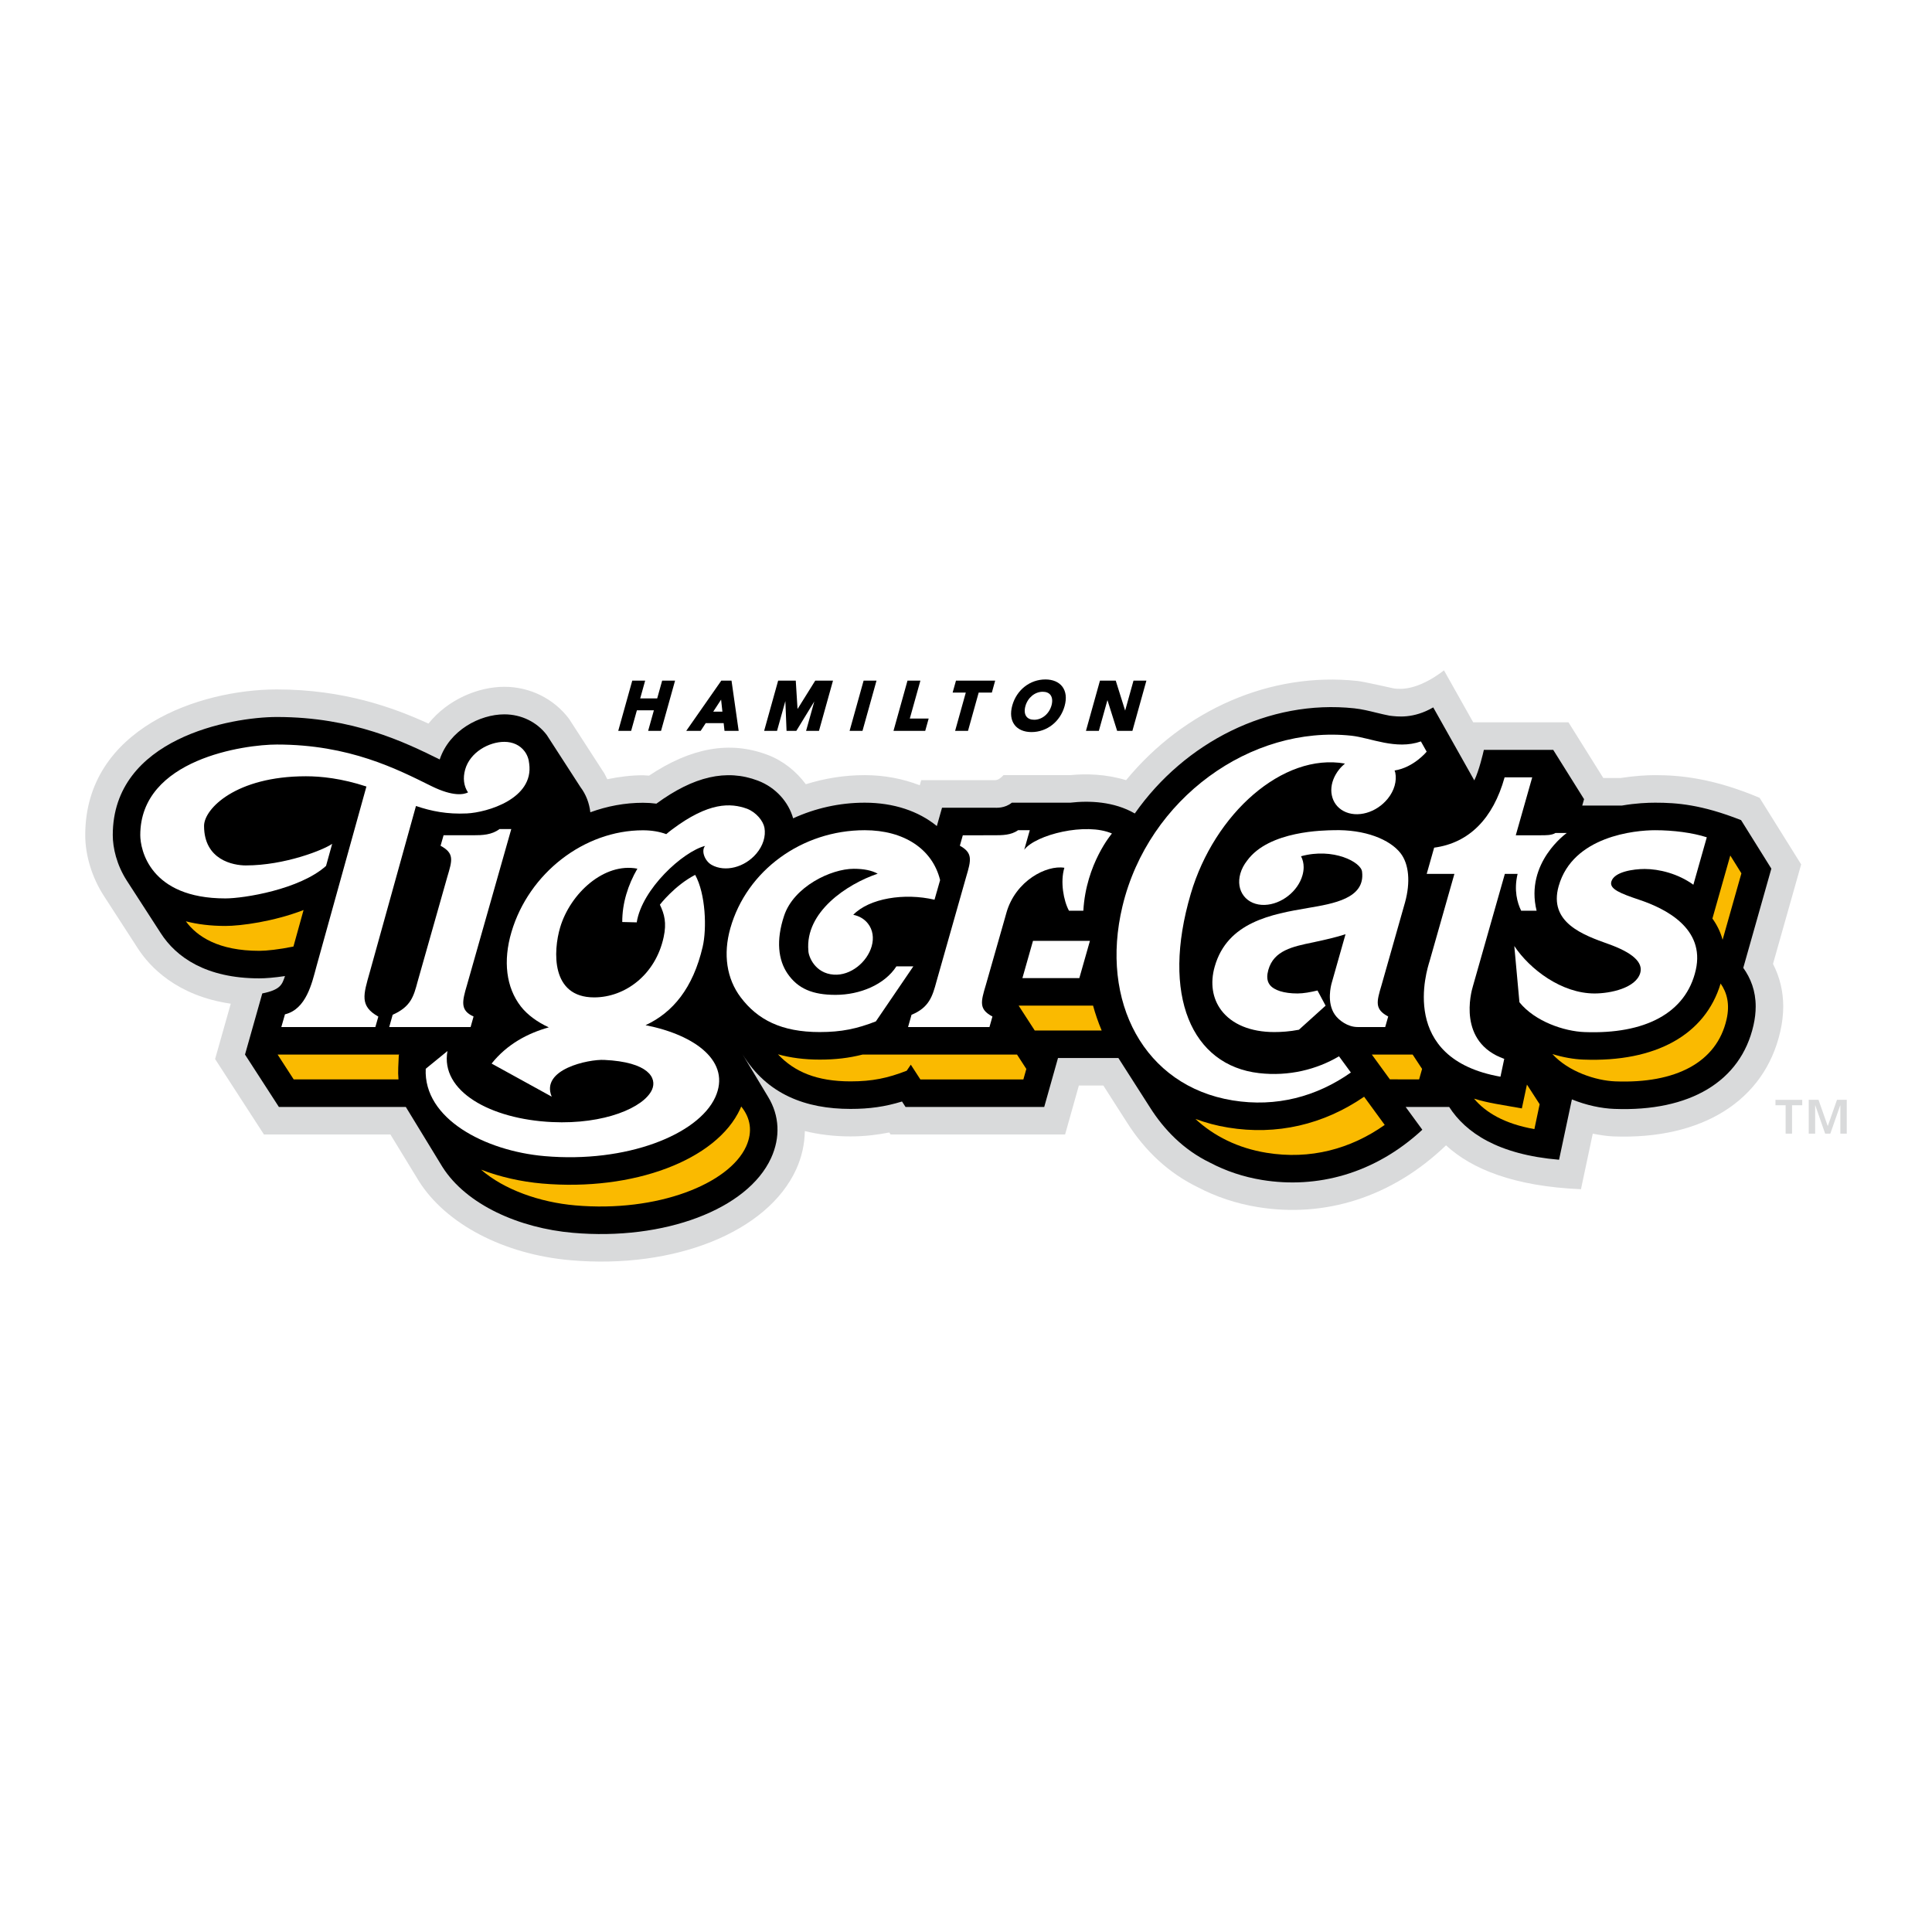
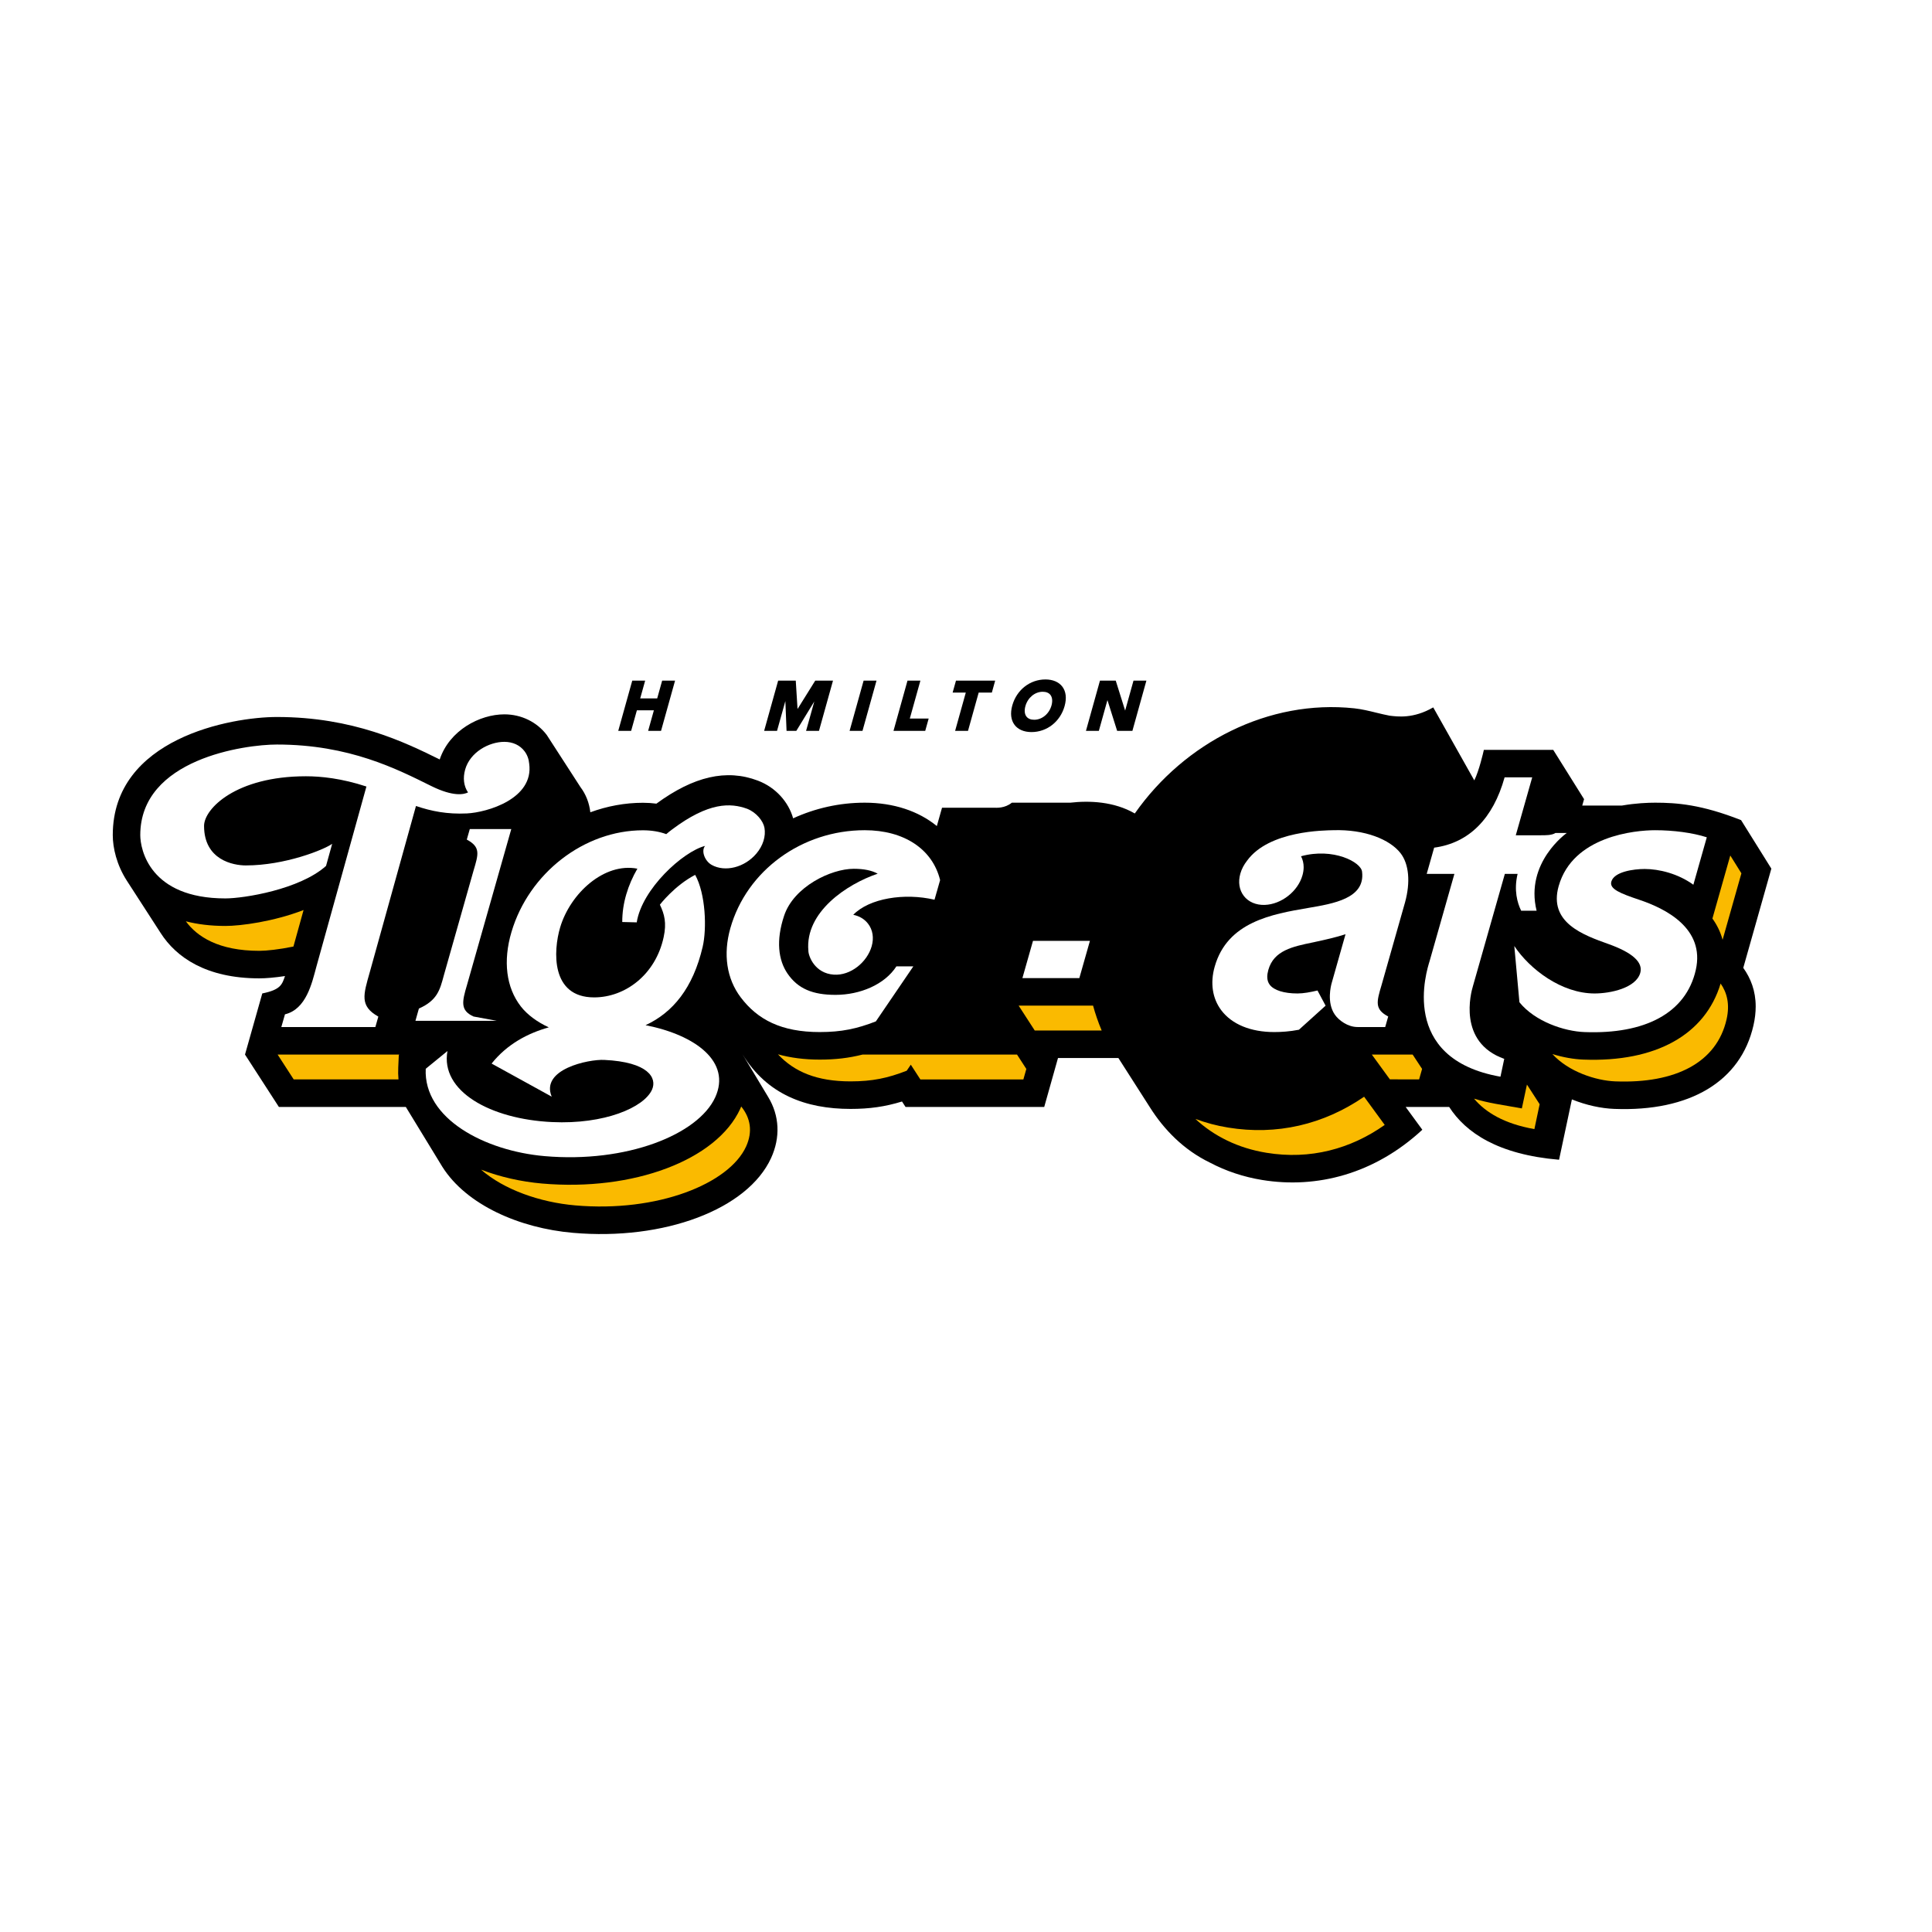
<svg xmlns="http://www.w3.org/2000/svg" version="1.1" id="Calque_1" width="192.756" height="192.755" viewBox="0 0 192.756 192.755" style="overflow:visible;enable-background:new 0 0 192.756 192.755;" xml:space="preserve">
  <g>
    <polygon style="fill-rule:evenodd;clip-rule:evenodd;fill:#FFFFFF;" points="0,0 192.756,0 192.756,192.755 0,192.755 0,0  " />
-     <path style="fill:#D9DADB;" d="M180.459,109.729h0.974l0.91,2.588h0.025l0.908-2.588h0.976v3.376h-0.639v-2.819h-0.017   l-0.985,2.819h-0.515l-0.982-2.819h-0.017v2.819h-0.639V109.729L180.459,109.729L180.459,109.729z M178.153,110.271h-1.015v-0.541   h2.671v0.541h-1.016v2.835h-0.641V110.271L178.153,110.271z" />
-     <path d="M71.16,71l0.784-1.198L72.074,71C71.774,71,71.475,71,71.16,71L71.16,71L71.16,71z M72.984,67.909h-1.021l-3.498,5.01h1.44   l0.504-0.771c0.622,0,1.229,0,1.791,0l0.084,0.771h1.413L72.984,67.909L72.984,67.909z" />
    <path d="M66.063,67.909c0,0-0.446,1.597-0.494,1.77c-0.164,0-1.422,0-1.696,0c0.075-0.273,0.494-1.77,0.494-1.77h-1.287   l-1.398,5.01h1.287c0,0,0.524-1.876,0.573-2.051c0.164,0,1.422,0,1.696,0c-0.079,0.282-0.573,2.051-0.573,2.051h1.287l1.399-5.01   H66.063L66.063,67.909z" />
    <path d="M81.335,67.909c0,0-1.434,2.301-1.764,2.829c-0.038-0.598-0.177-2.829-0.177-2.829h-1.758l-1.398,5.01h1.287   c0,0,0.563-2.019,0.831-2.972c0.038,0.97,0.119,2.972,0.119,2.972h0.974c0,0,1.208-1.975,1.794-2.933   c-0.283,1.009-0.82,2.933-0.82,2.933h1.287l1.398-5.01H81.335L81.335,67.909z" />
    <polygon points="86.162,67.909 84.764,72.918 86.051,72.918 87.449,67.909 86.162,67.909  " />
    <path d="M90.772,71.69c0.087-0.306,1.056-3.782,1.056-3.782h-1.287l-1.397,5.01h3.166l0.343-1.228   C92.652,71.69,91.06,71.69,90.772,71.69L90.772,71.69z" />
    <path d="M95.378,67.909l-0.333,1.188c0,0,1.052,0,1.313,0c-0.085,0.306-1.066,3.822-1.066,3.822h1.286c0,0,1.016-3.639,1.066-3.822   c0.171,0,1.313,0,1.313,0l0.331-1.188H95.378L95.378,67.909z" />
    <path d="M102.305,70.449c0.233-0.843,0.946-1.432,1.727-1.432c0.349,0,0.616,0.111,0.775,0.322c0.184,0.246,0.22,0.614,0.103,1.04   c-0.236,0.843-0.946,1.432-1.729,1.432c-0.346,0-0.615-0.112-0.774-0.323C102.222,71.245,102.185,70.875,102.305,70.449   L102.305,70.449L102.305,70.449z M104.302,67.789c-1.543,0-2.871,1.041-3.305,2.59c-0.22,0.788-0.14,1.46,0.229,1.947   c0.348,0.46,0.947,0.713,1.684,0.713c1.546,0,2.872-1.042,3.305-2.59c0.22-0.788,0.141-1.462-0.229-1.948   C105.637,68.042,105.04,67.789,104.302,67.789L104.302,67.789z" />
    <path d="M113.089,67.909c0,0-0.658,2.364-0.833,2.987c-0.195-0.62-0.938-2.987-0.938-2.987h-1.575l-1.398,5.01h1.287   c0,0,0.683-2.442,0.857-3.071c0.195,0.624,0.969,3.071,0.969,3.071h1.522l1.396-5.01H113.089L113.089,67.909z" />
-     <path style="fill:#D9DADB;" d="M144.269,114.271c2.566,2.361,6.754,4.088,13.464,4.379c0,0,0.84-3.963,1.177-5.544   c0.692,0.13,1.389,0.249,2.046,0.274c8.867,0.342,15.098-3.572,16.663-10.467c0.195-0.846,0.295-1.686,0.295-2.5   c0-1.514-0.348-2.936-1.021-4.245c0.506-1.79,2.809-9.927,2.809-9.927l-4.146-6.641c-4.654-1.971-7.992-2.264-10.424-2.264   c-0.793,0-2.034,0.067-3.451,0.286c-0.117,0-0.863,0-1.72,0c-0.613-0.982-3.473-5.554-3.473-5.554s-8.974,0-9.506,0   c-0.7-1.243-2.618-4.654-2.915-5.184c-2.704,2.065-4.387,1.875-4.986,1.805c-0.576-0.115-2.998-0.686-3.668-0.751   c-8.642-0.921-17.272,2.862-23.064,9.901c-2.021-0.62-4.016-0.655-5.579-0.503c-0.008,0-5.73,0-6.649,0   c-0.515,0.546-0.777,0.503-0.976,0.503h-7.237c0,0-0.09,0.316-0.143,0.508c-1.669-0.642-3.504-1.011-5.491-1.011   c-2.016,0-3.981,0.316-5.876,0.907c-0.961-1.286-2.25-2.335-3.808-2.927c-3.767-1.43-7.652-0.721-11.832,2.069   c-0.283-0.017-0.61-0.038-0.61-0.038c-1.193,0-2.38,0.156-3.558,0.396c-0.164-0.29-0.229-0.523-0.432-0.79l-3.389-5.242   c-1.513-2-3.883-3.188-6.45-3.188c-2.6,0-5.637,1.255-7.572,3.67c-3.48-1.593-8.449-3.407-15.121-3.407   c-7.686,0-19.122,3.87-19.122,14.533c0,2.021,0.673,4.224,1.845,6.041c0.002,0.004,3.383,5.23,3.383,5.23   c1.185,1.847,3.895,4.764,9.291,5.55c-0.503,1.785-1.562,5.521-1.562,5.521l4.871,7.525c0,0,10.24,0,12.618,0   c0.978,1.6,2.848,4.664,2.848,4.664c2.718,4.299,8.502,7.307,15.117,7.883c10.398,0.91,19.655-2.812,22.514-9.053   c0.57-1.248,0.85-2.548,0.869-3.832c1.405,0.342,2.917,0.533,4.56,0.533c1.392,0,2.64-0.156,3.869-0.391   c0.031,0.05,0.124,0.195,0.124,0.195h17.415c0,0,0.98-3.488,1.373-4.883c1.104,0,1.527,0,2.441,0   c0.895,1.396,2.337,3.652,2.337,3.652c1.836,2.914,4.22,5.1,7.075,6.489c1.849,0.971,3.861,1.642,5.986,1.987   C132.13,121.521,138.844,119.487,144.269,114.271L144.269,114.271z" />
    <path d="M74.075,105.177L74.075,105.177L74.075,105.177z" />
    <path d="M176.728,86.664l-3.021-4.841c-3.958-1.559-6.421-1.739-8.574-1.739c-0.718,0-1.918,0.045-3.31,0.286h-3.962l0.182-0.638   l-3.076-4.916h-6.922c-0.063,0.288-0.479,2.086-0.954,3.042l-4.097-7.282c-2,1.159-3.597,0.915-4.351,0.828   c-0.427-0.081-0.871-0.188-1.324-0.298c-0.717-0.176-1.455-0.357-2.201-0.437c-8.534-0.91-16.921,3.395-21.899,10.491   c-2.077-1.202-4.538-1.294-6.441-1.076h-5.825c-0.729,0.585-1.54,0.503-1.807,0.503h-5.159l-0.518,1.828   c-1.822-1.491-4.308-2.331-7.194-2.331c-2.533,0-4.958,0.558-7.143,1.561c-0.451-1.604-1.709-3.074-3.517-3.761   c-3.139-1.19-6.414-0.422-10.125,2.296c-0.43-0.057-0.88-0.087-1.341-0.087c-1.8,0-3.573,0.333-5.251,0.948   c-0.104-0.923-0.439-1.79-0.986-2.514l-3.361-5.198c-0.978-1.292-2.533-2.059-4.23-2.059c-2.45,0-5.478,1.583-6.451,4.502   c-3.449-1.707-8.626-4.238-16.242-4.238c-4.555,0-16.376,2.116-16.376,11.786c0,1.257,0.381,2.962,1.407,4.552l3.38,5.229   c1.528,2.382,4.507,4.509,9.836,4.509c0.621,0,1.519-0.072,2.56-0.229c-0.288,0.822-0.41,1.361-2.266,1.734l-1.724,6.098   l3.382,5.229H40.49l3.649,5.979c2.401,3.797,7.688,6.113,13.013,6.577c9.116,0.8,17.433-2.339,19.778-7.458   c0.946-2.068,0.842-4.232-0.29-6.096l-2.566-4.268c2.45,4.023,6.322,5.461,10.782,5.461c1.897,0,3.446-0.22,5.138-0.74l0.353,0.545   h13.835l1.375-4.883h6.025l3.146,4.92c1.383,2.193,3.337,4.234,6.003,5.523c1.586,0.836,3.332,1.42,5.187,1.723   c5.452,0.891,11.218-0.591,15.988-5.01l-1.662-2.273h4.341c1.643,2.553,4.858,4.748,10.963,5.266l1.28-6.021   c1.448,0.588,2.944,0.9,4.229,0.948c7.553,0.292,12.615-2.747,13.886-8.329c0.154-0.676,0.223-1.303,0.223-1.893   c0-1.555-0.498-2.814-1.239-3.85C174.243,95.446,176.728,86.664,176.728,86.664L176.728,86.664z" />
    <path style="fill:#FABA00;" d="M136.098,109.421c-4.076,2.795-8.725,3.865-13.566,3.077c-1.135-0.183-2.227-0.476-3.27-0.864   c1.858,1.722,4.253,2.918,7.098,3.38c4.364,0.714,8.396-0.382,11.794-2.78L136.098,109.421L136.098,109.421z" />
    <path style="fill:#FABA00;" d="M22.489,92.382c-1.496,0-2.8-0.169-3.946-0.463c1.117,1.528,3.263,2.945,7.33,2.945   c0.71,0,1.969-0.133,3.403-0.427l1.011-3.643C27.305,91.943,24.043,92.382,22.489,92.382L22.489,92.382z" />
    <path style="fill:#FABA00;" d="M73.856,110.62c-2.346,5.119-10.665,8.258-19.778,7.461c-2.092-0.184-4.177-0.654-6.084-1.385   c2.299,2.01,5.896,3.262,9.396,3.566c8.213,0.718,15.34-2.15,17.045-5.867c0.689-1.512,0.431-2.867-0.484-4   C73.917,110.468,73.89,110.546,73.856,110.62L73.856,110.62z" />
    <path style="fill:#FABA00;" d="M157.984,105.716c-0.953-0.035-2.017-0.219-3.096-0.549c1.601,1.76,4.342,2.648,6.272,2.722   c6.013,0.231,10.123-1.879,11.101-6.191c0.34-1.496,0.048-2.654-0.595-3.571C170.131,103.235,165.193,105.991,157.984,105.716   L157.984,105.716z" />
-     <path style="fill:#FFFFFF;" d="M47.248,101.418c-1.334-0.606-1.161-1.45-0.656-3.144l4.419-15.559h-1.176   c-0.774,0.588-1.716,0.619-2.616,0.619h-2.963l-0.3,1.049c1.394,0.753,1.168,1.44,0.671,3.105l-2.958,10.432   c-0.397,1.484-0.662,2.506-2.492,3.324l-0.345,1.223h8.12L47.248,101.418L47.248,101.418z" />
+     <path style="fill:#FFFFFF;" d="M47.248,101.418c-1.334-0.606-1.161-1.45-0.656-3.144l4.419-15.559h-1.176   h-2.963l-0.3,1.049c1.394,0.753,1.168,1.44,0.671,3.105l-2.958,10.432   c-0.397,1.484-0.662,2.506-2.492,3.324l-0.345,1.223h8.12L47.248,101.418L47.248,101.418z" />
    <polygon style="fill:#FFFFFF;" points="147.073,97.937 147.073,97.937 147.069,97.94 147.073,97.937  " />
    <path style="fill:#FFFFFF;" d="M151.594,99.997c1.558,1.926,4.475,2.898,6.49,2.973c6.018,0.231,10.124-1.877,11.105-6.194   c0.945-4.175-3.062-6.139-5.616-6.996c-1.888-0.637-3.021-1.075-2.81-1.82c0.281-0.993,2.226-1.261,3.33-1.261   c1.425,0,3.324,0.46,4.855,1.572l1.34-4.733c-1.417-0.458-3.342-0.707-5.157-0.707c-1.98,0-8.204,0.573-9.621,5.574   c-1.032,3.641,2.445,4.88,4.982,5.787c2.368,0.847,3.458,1.814,3.158,2.877c-0.429,1.504-2.961,2.05-4.561,2.05   c-3.272,0-6.447-2.393-8.006-4.734L151.594,99.997L151.594,99.997z" />
    <path style="fill:#FFFFFF;" d="M93.795,87.807c-0.759-3.097-3.601-4.977-7.522-4.977c-6.263,0-11.776,4.021-13.406,9.777   c-0.737,2.595-0.37,5.043,1.034,6.899c1.687,2.234,4.064,3.463,7.879,3.463c2.183,0,3.71-0.328,5.605-1.064l3.741-5.493h-1.69   c-1.177,1.827-3.642,2.846-6.077,2.846c-2.274,0-3.744-0.607-4.784-2.117c-0.924-1.348-1.17-3.306-0.343-5.781   c0.959-2.889,4.668-4.68,6.947-4.68c1.016,0,1.814,0.167,2.388,0.489c-3.053,1.027-7.262,3.819-6.916,7.684   c0.002,0.531,0.628,2.26,2.544,2.388c1.675,0.112,3.322-1.248,3.774-2.838c0.233-0.829,0.109-1.627-0.357-2.236   c-0.349-0.463-0.874-0.776-1.483-0.897c1.598-1.647,5.098-2.211,8.107-1.505l0.22-0.772h0.002L93.795,87.807L93.795,87.807z" />
-     <path style="fill:#FFFFFF;" d="M102.189,84.779l0.553-1.948h-1.173c-0.689,0.5-1.576,0.504-2.425,0.504H96.06l-0.294,1.042   c1.307,0.722,1.125,1.438,0.63,3.101l-2.963,10.443c-0.398,1.484-0.74,2.607-2.49,3.324l-0.346,1.223h8.122l0.296-1.05   c-1.369-0.728-1.164-1.45-0.659-3.142l1.941-6.805l0.111-0.398c0.908-3.209,4.004-4.786,5.784-4.496   c-0.425,1.394-0.082,3.284,0.458,4.283h1.435c0.263-4.696,2.853-7.701,2.853-7.701C108.355,82.026,103.333,83.27,102.189,84.779   L102.189,84.779z" />
    <path style="fill:#FFFFFF;" d="M156.322,83.104h-1.128c-0.371,0.241-0.995,0.231-1.455,0.231c0,0-1.912,0-2.509,0   c0.346-1.21,1.639-5.778,1.639-5.778h-2.755c-1.146,4.119-3.555,6.551-7.029,7.014l-0.742,2.616c0,0,1.948,0,2.763,0l-2.479,8.721   c-0.267,0.873-3.142,9.71,7.074,11.515l0.377-1.781c-4.672-1.658-3.321-6.619-3.118-7.275l3.179-11.18c0.064,0,0.894,0,1.272,0   c-0.39,1.64-0.026,2.896,0.354,3.673h1.541C152.122,86.054,156.322,83.104,156.322,83.104L156.322,83.104z" />
    <polygon style="fill:#FFFFFF;" points="103.062,93.867 102.006,97.585 107.686,97.585 108.743,93.867 103.062,93.867  " />
    <path style="fill:#FFFFFF;" d="M129.595,102.737c0,0,1.772-1.603,2.661-2.402l-0.81-1.513c-0.702,0.165-1.375,0.296-1.999,0.296   c-1.341,0-2.35-0.316-2.767-0.871c-0.162-0.215-0.245-0.475-0.245-0.785c0-0.21,0.036-0.443,0.109-0.701   c0.546-1.936,2.434-2.322,4.427-2.734L131.106,94c0.009-0.004,0.129-0.03,0.129-0.03c0.996-0.215,2.016-0.442,3.008-0.761   c-0.44,1.565-1.391,4.907-1.391,4.907c-0.051,0.195-0.514,1.908,0.327,3.117c0.375,0.545,1.272,1.234,2.26,1.234   c0.922,0,2.763,0,2.763,0l0.299-1.05c-1.369-0.728-1.166-1.45-0.661-3.142l2.271-8l0.069-0.242c0.552-2.004,0.4-3.828-0.455-4.921   c-1.046-1.337-3.508-2.384-6.724-2.282c-0.805,0.024-6.392,0.019-8.58,3.04c-0.308,0.394-0.544,0.833-0.674,1.299   c-0.233,0.834-0.109,1.625,0.354,2.224c0.458,0.594,1.216,0.917,2.074,0.891c1.668-0.054,3.325-1.354,3.774-2.96   c0.077-0.276,0.117-0.546,0.117-0.806c0-0.394-0.091-0.764-0.261-1.089c3.202-0.884,6.015,0.585,6.09,1.555   c0.322,2.657-2.865,3.175-5.395,3.605c-3.585,0.615-8.043,1.38-9.31,5.858c-0.463,1.628-0.229,3.174,0.662,4.352   c1.059,1.4,2.931,2.17,5.28,2.17C127.811,102.97,128.673,102.918,129.595,102.737L129.595,102.737z" />
    <path style="fill:#FFFFFF;" d="M76.272,82.596c-0.121-0.683-0.805-1.536-1.725-1.903c-1.654-0.599-3.834-0.688-7.507,2.073   c-0.192,0.143-0.38,0.296-0.567,0.456c-0.668-0.247-1.451-0.384-2.327-0.384c-5.858,0-11.374,4.266-13.116,10.146   c-0.858,2.898-0.53,5.534,0.925,7.417c0.648,0.84,1.649,1.57,2.798,2.099c-2.08,0.583-4.144,1.657-5.706,3.612l5.996,3.301   c-1.138-2.736,3.676-3.74,5.231-3.666c4.448,0.209,5.289,1.814,4.78,2.965c-0.798,1.788-4.764,3.484-9.974,3.237   c-6.158-0.288-11.164-3.079-10.437-7.087l-2.168,1.77c-0.233,5.004,5.941,8.196,11.841,8.713   c8.209,0.721,15.339-2.152,17.042-5.865c1.615-3.53-1.941-6.214-6.951-7.197c2.718-1.26,4.737-3.695,5.7-7.826   c0.418-1.794,0.305-5.265-0.75-7.172c-2.06,1.067-3.519,2.975-3.519,2.975c0.455,0.954,0.683,1.823,0.375,3.238   c-0.806,3.752-3.842,6.012-6.936,6.012c-4.348,0-4.078-4.655-3.392-6.978c1.01-3.399,4.396-6.506,7.706-5.864   c-0.935,1.615-1.518,3.445-1.508,5.321l1.444,0.035c0.521-3.324,4.599-7.055,6.816-7.627c-0.418,0.516-0.011,1.517,0.656,1.892   c1.336,0.75,3.29,0.267,4.47-1.133C76.128,84.374,76.417,83.442,76.272,82.596L76.272,82.596z" />
    <path style="fill:#FFFFFF;" d="M52.797,76.191c-0.038-0.456-0.195-0.884-0.464-1.24c-0.456-0.604-1.17-0.937-2.015-0.937   c-1.537,0-3.42,1.033-3.908,2.761c-0.243,0.854-0.139,1.657,0.284,2.285c-0.376,0.192-1.434,0.468-3.663-0.636   c-3.406-1.685-8.164-4.142-15.407-4.142c-3.162,0-13.629,1.422-13.629,9.039c0,1.4,0.919,6.314,8.492,6.314   c1.848,0,7.421-0.89,10.042-3.243c0.208-0.742,0.415-1.483,0.612-2.203c-0.82,0.586-4.703,2.155-8.615,2.155   c-1.249,0-4.167-0.535-4.167-3.946c0-1.706,3.182-4.949,10.16-4.949c1.5,0,3.555,0.207,6.039,1.023c-1.072,3.858-5,18.002-5,18.002   c-0.434,1.602-1,4.216-3.127,4.726l-0.363,1.268h9.382l0.296-1.041c-1.884-1.061-1.492-2.176-0.854-4.431l4.61-16.582   c1.54,0.523,3.115,0.836,5.085,0.742C48.601,81.058,53.282,79.693,52.797,76.191L52.797,76.191z" />
    <path style="fill:#FABA00;" d="M39.788,105.278l0.035-0.03c-0.001-0.013-0.005-0.022-0.009-0.034H39.53H27.698l1.605,2.48h10.454   c-0.034-0.385-0.043-0.785-0.024-1.193L39.788,105.278L39.788,105.278z" />
    <path style="fill:#FABA00;" d="M109.056,100.333h-7.425l1.605,2.48h6.678C109.556,101.962,109.27,101.12,109.056,100.333   L109.056,100.333z" />
    <path style="fill:#FABA00;" d="M151.835,110.587l-2.613-0.459c-0.758-0.137-1.475-0.307-2.152-0.514c0,0-0.001,0-0.004,0   c1.14,1.365,3.013,2.506,6.02,3.037l0.525-2.483l-1.268-1.96L151.835,110.587L151.835,110.587z" />
    <path style="fill:#FABA00;" d="M101.469,105.214h-0.112H86.059c-1.374,0.348-2.706,0.504-4.278,0.504   c-1.522,0-2.903-0.18-4.164-0.529c1.641,1.752,3.885,2.7,7.239,2.7c2.182,0,3.71-0.325,5.606-1.062l0.41-0.604l0.954,1.473h10.276   l0.296-1.047L101.469,105.214L101.469,105.214z" />
    <path style="fill:#FABA00;" d="M172.631,85.353L172.631,85.353c-0.725,2.563-1.604,5.659-1.783,6.291   c0.447,0.622,0.8,1.324,1.016,2.119l1.876-6.632L172.631,85.353L172.631,85.353z" />
-     <path style="fill:#FFFFFF;" d="M142.339,74.996l-0.575-1.023c-2.492,0.876-5.031-0.369-6.94-0.572   c-9.992-1.068-20.249,6.233-22.834,17.01c-2.288,9.535,2.18,17.943,10.987,19.375c4.363,0.712,8.394-0.383,11.8-2.781l-1.184-1.617   c-2.212,1.307-4.991,2.02-7.975,1.678c-6.703-0.764-9.812-7.73-6.812-17.9c2.354-7.988,9.187-14.083,15.379-12.984   c-0.204,0.175-0.402,0.366-0.575,0.583c-0.512,0.64-0.787,1.372-0.787,2.073c0,0.169,0.017,0.34,0.053,0.504   c0.136,0.68,0.545,1.236,1.156,1.569c1.346,0.733,3.295,0.187,4.438-1.242c0.637-0.795,0.905-1.735,0.74-2.579   c-0.017-0.074-0.049-0.143-0.071-0.217C141.052,76.574,142.339,74.996,142.339,74.996L142.339,74.996z" />
    <polygon style="fill:#FABA00;" points="140.94,105.214 136.868,105.214 138.668,107.687 141.585,107.694 141.882,106.647    140.94,105.214  " />
  </g>
</svg>